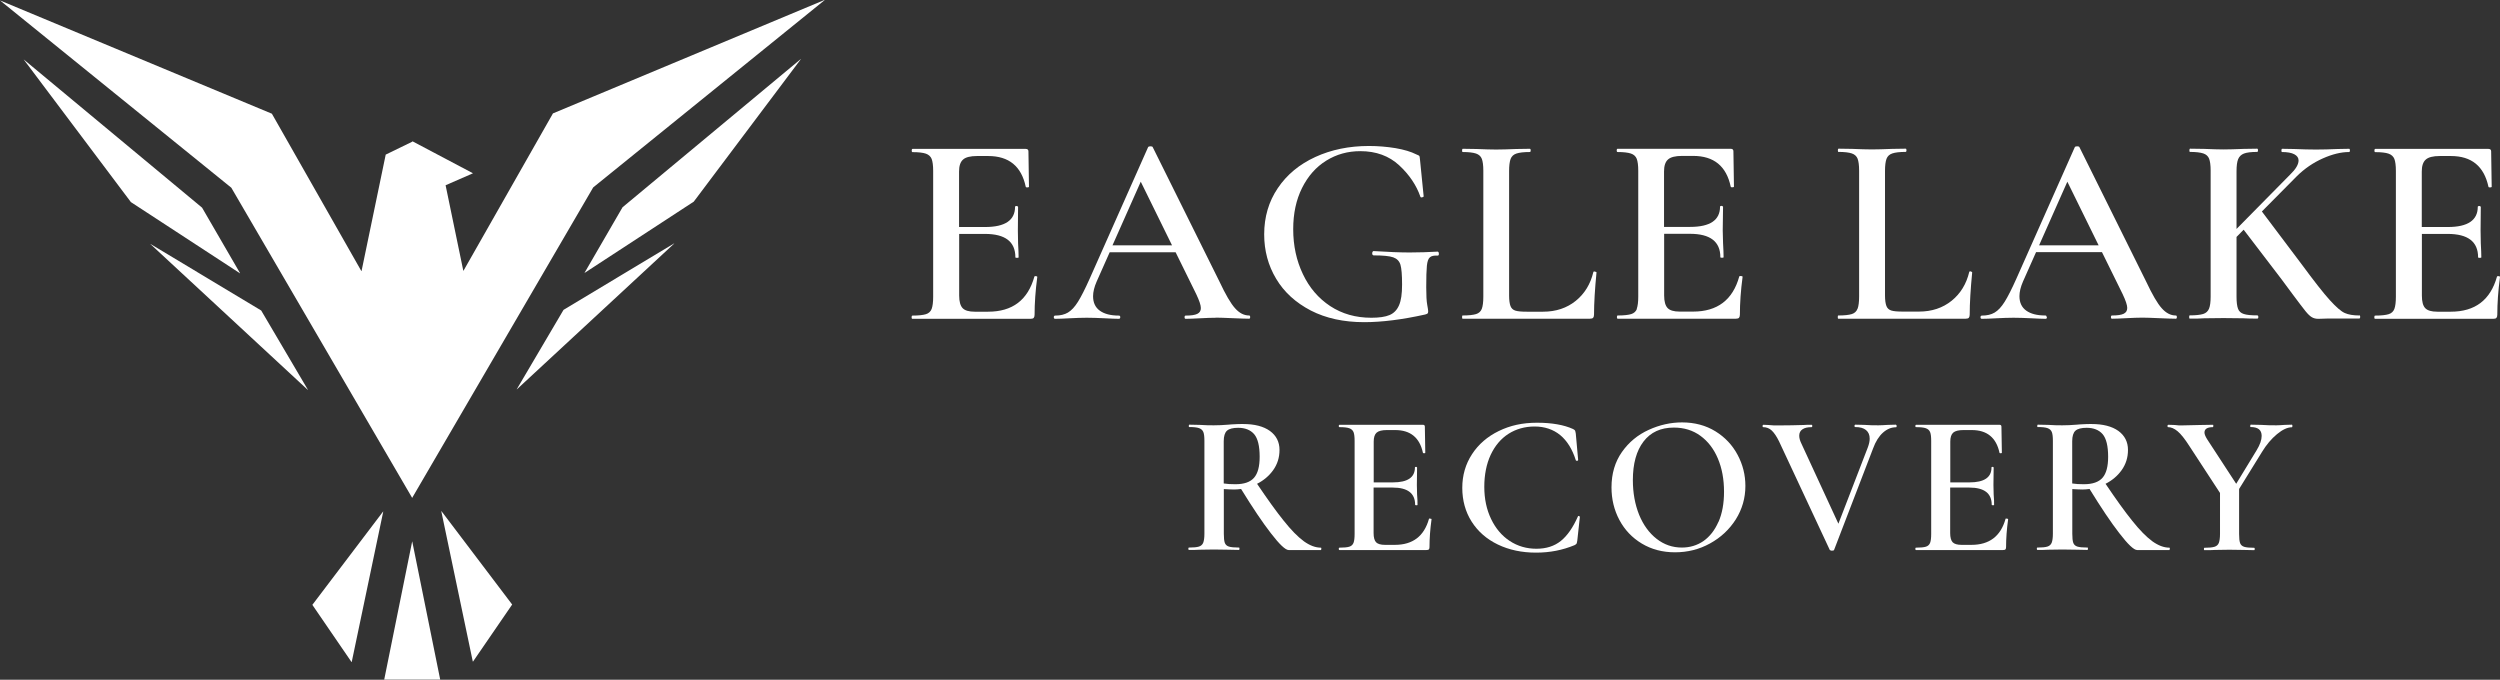
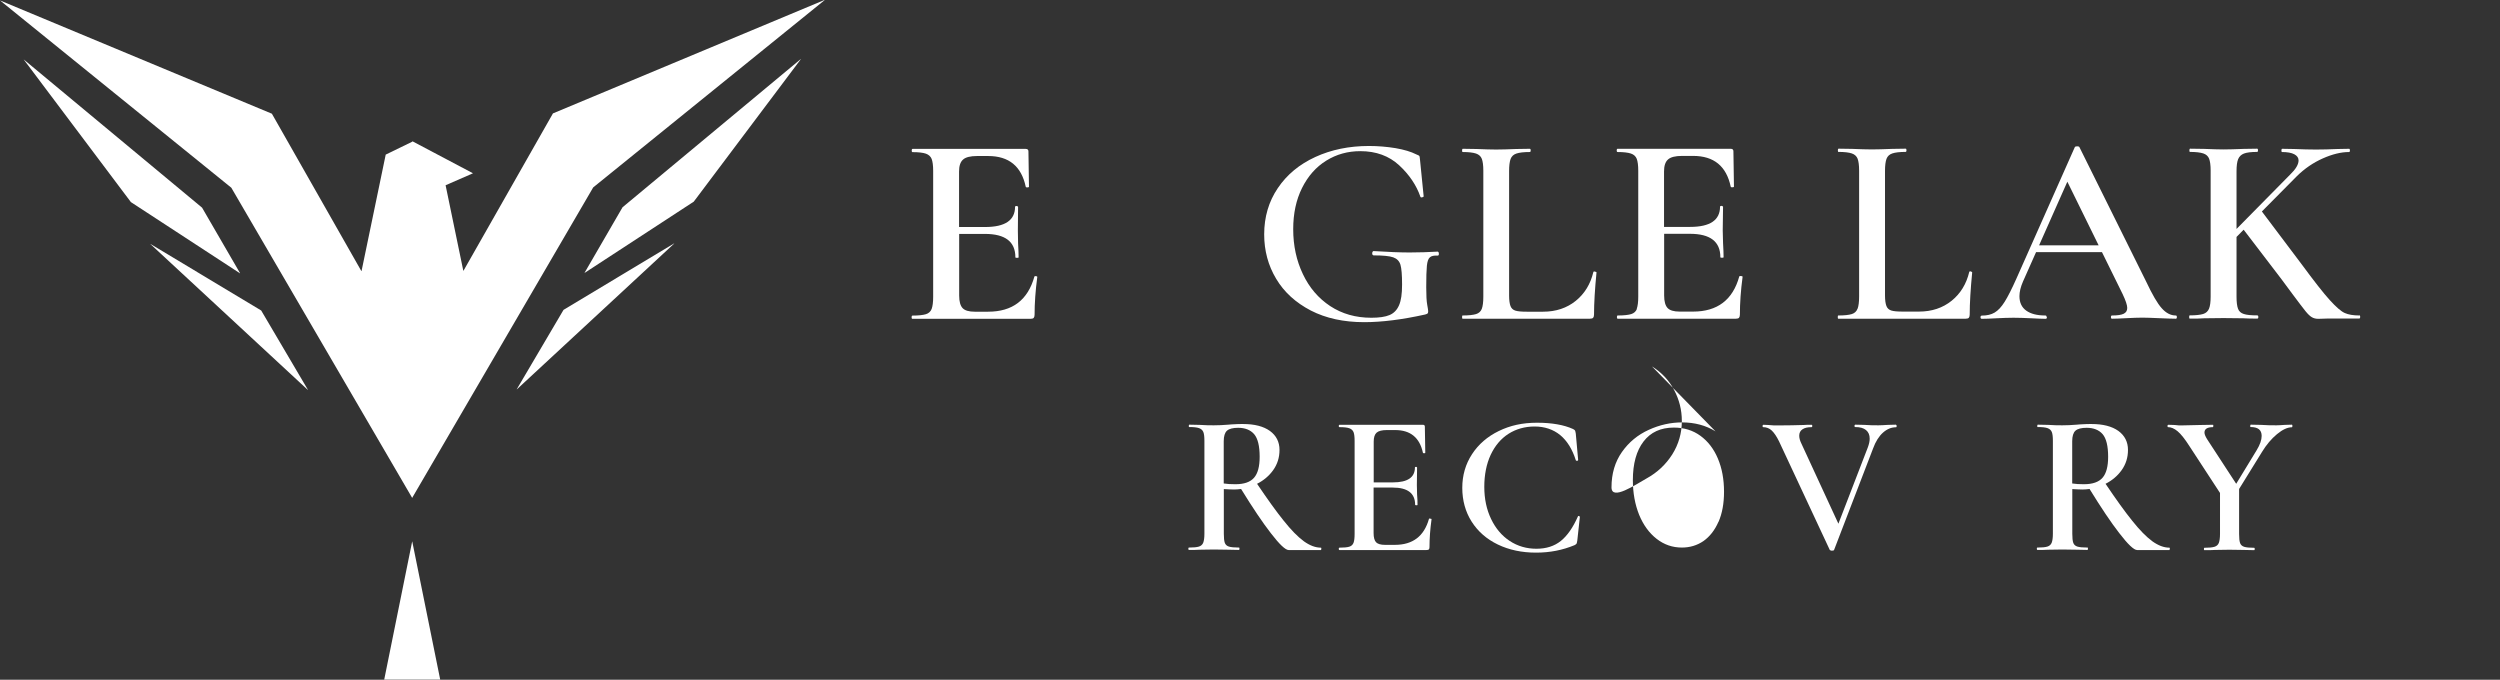
<svg xmlns="http://www.w3.org/2000/svg" id="Layer_1" width="231.71" height="63" viewBox="0 0 231.71 63">
  <rect x="0" y="0" width="231.71" height="63" fill="#333333" stroke="none" />
  <defs>
    <style>.cls-1{fill:#fff;}</style>
  </defs>
  <path class="cls-1" d="M96,25.59c-.08,0-.13.02-.13.05-.61,2.17-2.03,3.25-4.29,3.25h-1.24c-.54,0-.91-.11-1.12-.33s-.32-.61-.32-1.16v-5.72h2.39c1.88,0,2.82.72,2.82,2.17,0,.03.05.05.15.05s.15-.02.15-.05c0-.34-.02-.77-.05-1.31l-.02-1.18.02-2.19s-.05-.08-.14-.08-.14.03-.14.08c0,1.24-.92,1.87-2.77,1.87h-2.42v-5.14c0-.52.12-.89.37-1.11.24-.22.68-.33,1.3-.33h1.03c1.92,0,3.08.95,3.48,2.85.02.05.07.07.16.06.09,0,.14-.03.14-.06l-.05-3.28c0-.15-.08-.23-.25-.23h-10.49c-.05,0-.08.05-.08.15s.02.15.08.15c.55,0,.97.05,1.23.14s.45.26.54.49c.09.24.14.6.14,1.11v11.67c0,.5-.05.88-.14,1.12-.09.24-.27.41-.53.49s-.68.13-1.25.13c-.05,0-.08.05-.08.15s.02.15.08.15h10.94c.15,0,.25-.03.3-.09s.08-.16.08-.29c0-1.06.08-2.23.25-3.5,0-.05-.06-.08-.18-.08h.04Z" />
-   <path class="cls-1" d="M112.69,29.44c.32,0,.83.02,1.54.05.71.03,1.22.05,1.54.05.07,0,.1-.05.1-.15s-.03-.15-.1-.15c-.47,0-.9-.22-1.3-.67-.4-.44-.88-1.27-1.45-2.48l-6.18-12.45c-.02-.05-.08-.08-.2-.08s-.19.02-.23.08l-5.42,12.2c-.42.94-.78,1.65-1.08,2.13-.3.48-.61.81-.93,1s-.71.28-1.18.28c-.08,0-.13.05-.13.15s.04.15.13.15c.35,0,.8-.02,1.34-.05.6-.03,1.13-.05,1.59-.05s1.02.02,1.66.05c.57.03,1.01.05,1.31.05.08,0,.13-.05.13-.15s-.04-.15-.13-.15c-.76,0-1.34-.15-1.76-.45-.42-.3-.63-.75-.63-1.34,0-.4.11-.86.33-1.36l1.21-2.72h6.11l1.91,3.88c.29.61.43,1.03.43,1.29s-.11.43-.33.54-.58.16-1.08.16c-.07,0-.1.05-.1.15s.03.15.1.15c.32,0,.76-.02,1.34-.05.57-.03,1.07-.05,1.49-.05h-.03ZM103.11,22.74l2.62-5.9,2.9,5.9h-5.52Z" />
  <path class="cls-1" d="M133.28,23.32c-.91.05-1.78.08-2.62.08s-1.96-.04-3.35-.13c-.03,0-.06.02-.09.06-.02.04-.04.09-.04.14,0,.13.05.2.15.2.86,0,1.46.06,1.8.18s.57.35.67.69c.1.34.15.95.15,1.83s-.09,1.48-.28,1.92-.48.74-.88.91c-.4.17-.97.25-1.69.25-1.45,0-2.71-.36-3.81-1.08-1.09-.72-1.94-1.71-2.53-2.96-.6-1.25-.9-2.64-.9-4.17,0-1.44.27-2.72.82-3.82s1.29-1.94,2.24-2.53c.95-.59,2-.88,3.16-.88,1.46,0,2.66.44,3.6,1.31.94.87,1.6,1.85,1.97,2.92.02.05.07.07.16.05s.14-.05.14-.1l-.33-3.3c-.02-.23-.04-.37-.06-.42-.02-.04-.12-.1-.29-.16-.49-.25-1.13-.44-1.93-.58-.8-.13-1.62-.2-2.46-.2-1.83,0-3.49.34-4.97,1.02s-2.64,1.64-3.48,2.89c-.84,1.24-1.26,2.67-1.26,4.28,0,1.51.37,2.89,1.11,4.12.74,1.24,1.81,2.21,3.21,2.94,1.4.72,3.05,1.08,4.95,1.08,1.65,0,3.53-.24,5.65-.71.12-.03.19-.07.23-.1.03-.03.05-.1.05-.2,0-.08-.03-.29-.09-.61s-.09-.86-.09-1.61c0-.94.02-1.61.06-2s.13-.66.28-.78c.14-.13.38-.18.72-.16.08,0,.12-.06.11-.18,0-.12-.05-.18-.11-.18h.03Z" />
  <path class="cls-1" d="M147.89,25.2s-.08-.04-.11-.04c-.07,0-.1.02-.1.05-.27,1.13-.82,2.02-1.64,2.68-.82.66-1.83,1-3.02,1h-1.51c-.49,0-.84-.03-1.06-.1s-.37-.21-.45-.42c-.08-.21-.13-.53-.13-.97v-11.55c0-.5.05-.88.14-1.12s.27-.41.54-.5c.27-.09.68-.14,1.24-.14.05,0,.08-.05.08-.15s-.03-.15-.08-.15l-1.26.02c-.74.03-1.36.05-1.87.05-.47,0-1.08-.02-1.81-.05l-1.29-.02s-.05.05-.05.15.02.15.05.15c.55,0,.97.05,1.24.14s.45.26.54.49c.09.24.14.6.14,1.11v11.67c0,.5-.05.88-.14,1.12-.09.24-.27.41-.53.49s-.68.13-1.25.13c-.03,0-.05.05-.05.15s.02.15.05.15h11.8c.15,0,.25-.03.3-.09s.08-.16.08-.29c0-1.06.08-2.36.23-3.91,0-.02-.02-.04-.06-.06h-.02Z" />
  <path class="cls-1" d="M151.72,28.62c-.09.24-.27.41-.53.49s-.68.13-1.25.13c-.05,0-.08.05-.08.15s.03.15.08.15h10.94c.15,0,.25-.03.3-.09s.08-.16.08-.29c0-1.06.08-2.23.25-3.5,0-.05-.06-.08-.18-.08-.08,0-.13.02-.13.05-.6,2.17-2.03,3.25-4.28,3.25h-1.24c-.54,0-.91-.11-1.12-.33-.21-.22-.32-.61-.32-1.16v-5.72h2.39c1.88,0,2.82.72,2.82,2.17,0,.03.05.05.15.05s.15-.02.15-.05c0-.34-.02-.77-.05-1.31l-.03-1.18.03-2.19s-.05-.08-.14-.08-.14.03-.14.08c0,1.24-.92,1.87-2.77,1.87h-2.42v-5.14c0-.52.12-.89.37-1.11.24-.22.68-.33,1.3-.33h1.03c1.92,0,3.08.95,3.48,2.85.02.05.07.07.16.06.09,0,.14-.03.14-.06l-.05-3.28c0-.15-.08-.23-.25-.23h-10.49c-.05,0-.08.05-.08.15s.03.15.08.15c.55,0,.97.05,1.24.14s.45.26.54.49c.09.24.14.6.14,1.11v11.67c0,.5-.05.88-.14,1.12h.02Z" />
  <path class="cls-1" d="M172.16,28.62c-.09.24-.27.41-.53.49s-.68.13-1.25.13c-.03,0-.05.05-.05.15s.02.15.05.15h11.8c.15,0,.25-.03.3-.09s.08-.16.08-.29c0-1.06.08-2.36.23-3.91,0-.02-.02-.04-.06-.06-.04-.03-.08-.04-.11-.04-.07,0-.1.02-.1.05-.27,1.13-.82,2.02-1.64,2.68-.82.66-1.83,1-3.02,1h-1.51c-.49,0-.84-.03-1.06-.1s-.37-.21-.45-.42c-.08-.21-.13-.53-.13-.97v-11.55c0-.5.05-.88.14-1.12s.27-.41.54-.5c.27-.09.68-.14,1.23-.14.05,0,.08-.05.08-.15s-.02-.15-.08-.15l-1.26.02c-.74.03-1.36.05-1.87.05-.47,0-1.08-.02-1.81-.05l-1.29-.02s-.05.05-.05.15.02.15.05.15c.55,0,.97.05,1.24.14s.45.26.54.49c.09.24.14.6.14,1.11v11.67c0,.5-.05.88-.14,1.12h-.01Z" />
  <path class="cls-1" d="M189.69,29.39c0-.1-.04-.15-.13-.15-.76,0-1.34-.15-1.76-.45-.42-.3-.63-.75-.63-1.34,0-.4.11-.86.33-1.36l1.21-2.72h6.11l1.91,3.88c.29.61.43,1.03.43,1.29s-.11.43-.33.54-.58.16-1.08.16c-.07,0-.1.05-.1.15s.03.15.1.15c.32,0,.76-.02,1.34-.05.57-.03,1.07-.05,1.49-.05.32,0,.83.02,1.54.05.71.03,1.22.05,1.54.05.07,0,.1-.05.1-.15s-.03-.15-.1-.15c-.47,0-.9-.22-1.3-.67-.4-.44-.88-1.27-1.45-2.48l-6.18-12.45c-.02-.05-.08-.08-.2-.08s-.19.02-.23.08l-5.42,12.2c-.42.94-.78,1.65-1.08,2.13s-.61.81-.93,1c-.32.19-.71.28-1.18.28-.08,0-.13.05-.13.15s.04.15.13.15c.35,0,.8-.02,1.34-.05.6-.03,1.13-.05,1.59-.05s1.02.02,1.66.05c.57.03,1.01.05,1.31.05.08,0,.13-.05.13-.15h-.03ZM194.51,22.74h-5.52l2.62-5.9,2.9,5.9h0Z" />
  <path class="cls-1" d="M218.68,29.24c-.57,0-1.03-.08-1.36-.23-.34-.15-.8-.55-1.39-1.2-.59-.65-1.45-1.75-2.6-3.31l-3.69-4.9,3.24-3.27c.72-.71,1.53-1.26,2.41-1.65.88-.39,1.69-.59,2.43-.59.05,0,.08-.05.08-.15s-.02-.15-.08-.15l-1.08.02c-.67.03-1.34.05-1.99.05-.6,0-1.28-.02-2.02-.05l-1.13-.02s-.05.05-.05.15.02.15.05.15c.5,0,.89.07,1.15.21s.39.33.39.57c0,.37-.26.81-.78,1.31l-4.97,5.04v-5.35c0-.5.05-.88.15-1.12.1-.24.28-.42.54-.52.26-.1.67-.15,1.22-.15.05,0,.08-.05.08-.15s-.02-.15-.08-.15l-1.26.02c-.74.03-1.36.05-1.87.05-.44,0-1.03-.02-1.76-.05l-1.34-.02s-.05.05-.05.15.02.15.05.15c.55,0,.97.05,1.24.14s.45.26.54.49c.09.24.14.6.14,1.11v11.67c0,.5-.05.88-.15,1.12-.1.24-.28.41-.54.49s-.68.13-1.25.13c-.03,0-.05.05-.05.15s.02.15.05.15c.57,0,1.02,0,1.34-.03l1.79-.02,1.84.02c.32.02.75.03,1.29.03.07,0,.1-.05.1-.15s-.03-.15-.1-.15c-.57,0-.99-.04-1.25-.13-.26-.08-.44-.24-.53-.48s-.14-.61-.14-1.13v-5.53l.66-.67,3.5,4.58,1.03,1.39c.59.79.99,1.32,1.21,1.59s.41.45.58.55c.17.1.37.15.6.15l.98-.03h2.82c.05,0,.08-.05.08-.15s-.03-.15-.08-.15v.02Z" />
-   <path class="cls-1" d="M231.56,25.59c-.08,0-.13.02-.13.05-.61,2.17-2.03,3.25-4.29,3.25h-1.24c-.54,0-.91-.11-1.12-.33-.21-.22-.31-.61-.31-1.16v-5.72h2.39c1.88,0,2.82.72,2.82,2.17,0,.03.05.05.15.05s.15-.02.15-.05c0-.34-.02-.77-.05-1.31l-.02-1.18.02-2.19s-.05-.08-.14-.08-.14.03-.14.08c0,1.24-.92,1.87-2.77,1.87h-2.42v-5.14c0-.52.12-.89.37-1.11.24-.22.68-.33,1.3-.33h1.03c1.92,0,3.07.95,3.48,2.85.02.05.07.07.16.06.09,0,.14-.03.14-.06l-.05-3.28c0-.15-.08-.23-.25-.23h-10.49c-.05,0-.08.05-.08.15s.02.15.08.15c.55,0,.97.05,1.23.14s.45.26.54.49c.09.24.14.6.14,1.11v11.67c0,.5-.05.88-.14,1.12-.09.24-.27.41-.53.49s-.68.13-1.25.13c-.05,0-.08.05-.08.15s.02.15.08.15h10.94c.15,0,.25-.03.3-.09s.08-.16.08-.29c0-1.06.08-2.23.25-3.5,0-.05-.06-.08-.18-.08h.03Z" />
  <path class="cls-1" d="M120.84,50.16c-.55-.4-1.17-1.03-1.87-1.91-.67-.83-1.49-1.97-2.46-3.41.61-.31,1.11-.73,1.49-1.26.4-.56.59-1.18.59-1.88,0-.74-.3-1.33-.89-1.76-.6-.43-1.43-.64-2.49-.64-.28,0-.54,0-.77.02-.23,0-.42.03-.59.04-.48.04-.93.06-1.34.06-.33,0-.77,0-1.32-.04l-.97-.02s-.04.04-.04.11.01.11.04.11c.41,0,.71.03.91.1.2.07.33.19.4.36.07.17.1.45.1.82v8.61c0,.37-.04.65-.11.83s-.21.3-.4.36-.5.09-.92.09c-.04,0-.06.04-.06.11s.02.11.06.11c.41,0,.73,0,.97-.02l1.34-.02,1.36.02c.23,0,.56.02.97.02.02,0,.04-.04.04-.11s-.01-.11-.04-.11c-.43,0-.75-.03-.94-.09s-.32-.18-.38-.35-.09-.45-.09-.84v-4.14c.37.02.69.04.95.04.22,0,.44-.02.65-.05,1.07,1.74,1.99,3.11,2.76,4.1.8,1.04,1.35,1.56,1.65,1.56h2.99s.04-.04.04-.11-.01-.11-.04-.11c-.51,0-1.03-.2-1.58-.59h-.01ZM113.42,44.82v-3.92c0-.47.1-.8.3-.98.2-.18.55-.27,1.04-.27.64,0,1.14.2,1.48.59.34.4.51,1.1.51,2.1,0,.89-.17,1.54-.52,1.94-.35.4-.92.6-1.73.6-.42,0-.78-.02-1.08-.07h0Z" />
  <path class="cls-1" d="M132.53,48.06c-.06,0-.09,0-.09.04-.45,1.6-1.5,2.4-3.16,2.4h-.91c-.4,0-.67-.08-.83-.24-.15-.16-.23-.45-.23-.85v-4.22h1.77c1.39,0,2.08.53,2.08,1.6,0,.02.04.04.11.04s.11,0,.11-.04c0-.25,0-.57-.04-.97l-.02-.87.02-1.62s-.03-.06-.1-.06-.1.02-.1.06c0,.92-.68,1.38-2.04,1.38h-1.78v-3.79c0-.38.09-.66.27-.82s.5-.24.96-.24h.76c1.41,0,2.27.7,2.57,2.1,0,.04.05.05.12.05s.1-.02.1-.05l-.04-2.42c0-.11-.06-.17-.19-.17h-7.73s-.06.04-.06.11.02.11.06.11c.41,0,.71.03.91.1.2.07.33.19.4.36.07.17.1.45.1.82v8.61c0,.37-.03.65-.1.83s-.2.3-.39.36-.5.09-.92.09c-.04,0-.06.04-.06.11s.02.11.06.11h8.07c.11,0,.19-.02.22-.06.04-.04.06-.11.06-.21,0-.78.06-1.64.19-2.58,0-.04-.04-.06-.13-.06h-.02Z" />
  <path class="cls-1" d="M146.36,47.82c-.06,0-.1,0-.11.04-.46,1.04-.99,1.8-1.59,2.28-.6.48-1.35.72-2.26.72s-1.74-.24-2.47-.72-1.31-1.16-1.73-2.04c-.42-.87-.63-1.87-.63-2.98s.2-2.12.59-2.96c.4-.85.95-1.5,1.65-1.95.71-.45,1.52-.68,2.43-.68s1.73.27,2.37.8,1.12,1.31,1.44,2.32c.02.05.07.07.13.06s.09-.04.09-.07l-.22-2.45c-.02-.15-.05-.24-.07-.29-.03-.04-.09-.09-.19-.14-.84-.38-1.95-.58-3.33-.58s-2.5.26-3.55.77c-1.05.51-1.88,1.23-2.48,2.15-.6.92-.9,1.96-.9,3.12s.29,2.22.87,3.13,1.39,1.62,2.43,2.12,2.22.75,3.53.75,2.45-.23,3.57-.69c.1-.05.16-.1.19-.14.02-.04.05-.14.07-.29l.24-2.21s-.03-.04-.09-.06h.02Z" />
-   <path class="cls-1" d="M159,39.98c-.89-.55-1.93-.83-3.1-.83-1.05,0-2.08.23-3.09.69s-1.84,1.14-2.48,2.05-.97,2-.97,3.28c0,1.09.24,2.1.73,3.02.49.92,1.18,1.65,2.08,2.19.9.54,1.92.81,3.08.81s2.25-.27,3.24-.82c1-.55,1.79-1.29,2.39-2.23.59-.94.89-1.98.89-3.1,0-1.02-.24-1.98-.72-2.88s-1.16-1.63-2.05-2.18ZM159.27,48.37c-.34.78-.81,1.37-1.39,1.78-.59.4-1.25.6-2,.6-.87,0-1.65-.27-2.34-.81s-1.23-1.28-1.62-2.23c-.38-.95-.58-2.02-.58-3.21,0-1.52.33-2.72.99-3.58.66-.86,1.59-1.29,2.81-1.29.94,0,1.76.25,2.46.76.7.51,1.24,1.21,1.62,2.11.38.9.57,1.92.57,3.08,0,1.08-.17,2.01-.51,2.79h-.01Z" />
+   <path class="cls-1" d="M159,39.98c-.89-.55-1.93-.83-3.1-.83-1.05,0-2.08.23-3.09.69s-1.84,1.14-2.48,2.05-.97,2-.97,3.28s2.25-.27,3.24-.82c1-.55,1.79-1.29,2.39-2.23.59-.94.89-1.98.89-3.1,0-1.02-.24-1.98-.72-2.88s-1.16-1.63-2.05-2.18ZM159.27,48.37c-.34.78-.81,1.37-1.39,1.78-.59.4-1.25.6-2,.6-.87,0-1.65-.27-2.34-.81s-1.23-1.28-1.62-2.23c-.38-.95-.58-2.02-.58-3.21,0-1.52.33-2.72.99-3.58.66-.86,1.59-1.29,2.81-1.29.94,0,1.76.25,2.46.76.7.51,1.24,1.21,1.62,2.11.38.9.57,1.92.57,3.08,0,1.08-.17,2.01-.51,2.79h-.01Z" />
  <path class="cls-1" d="M175.74,39.36l-.76.02c-.35.02-.64.04-.87.04-.38,0-.82,0-1.32-.04l-.85-.02s-.06.04-.06.11.02.11.06.11c.45,0,.78.09,1.01.28s.34.45.34.8c0,.24-.06.5-.17.8l-2.73,7.08-3.44-7.45c-.12-.25-.19-.48-.19-.71,0-.26.1-.46.3-.59.2-.14.48-.2.85-.2.04,0,.06-.04.06-.11s-.02-.11-.06-.11c-.3,0-.55,0-.74.02-.69.02-1.48.04-2.34.04-.32,0-.63,0-.93-.04l-.48-.02s-.06.04-.06.11.02.11.06.11c.31,0,.58.11.8.32s.45.55.67,1l4.7,10.06s.08.07.2.07.19-.03.2-.07l3.62-9.42c.23-.63.54-1.12.91-1.45.37-.33.77-.5,1.21-.5.04,0,.06-.04.06-.11s-.02-.11-.06-.11v-.02Z" />
-   <path class="cls-1" d="M185.97,48.06c-.06,0-.09,0-.09.04-.45,1.6-1.5,2.4-3.16,2.4h-.91c-.4,0-.67-.08-.83-.24-.15-.16-.23-.45-.23-.85v-4.22h1.77c1.39,0,2.08.53,2.08,1.6,0,.02.04.04.11.04s.11,0,.11-.04c0-.25,0-.57-.04-.97l-.02-.87.02-1.62s-.03-.06-.1-.06-.1.02-.1.06c0,.92-.68,1.38-2.04,1.38h-1.78v-3.79c0-.38.09-.66.27-.82.18-.16.5-.24.96-.24h.76c1.41,0,2.27.7,2.57,2.1,0,.04.05.05.12.05s.1-.02.1-.05l-.04-2.42c0-.11-.06-.17-.19-.17h-7.73s-.06.04-.06.11.02.11.06.11c.41,0,.71.03.91.1s.33.19.4.36c.07.17.1.45.1.82v8.61c0,.37-.03.65-.1.83s-.2.3-.39.36-.5.09-.92.09c-.04,0-.06.04-.06.11s.02.11.06.11h8.07c.11,0,.19-.02.22-.06.04-.04.06-.11.06-.21,0-.78.06-1.64.19-2.58,0-.04-.04-.06-.13-.06h-.02Z" />
  <path class="cls-1" d="M199.48,50.16c-.55-.4-1.17-1.03-1.87-1.91-.67-.83-1.49-1.97-2.46-3.41.61-.31,1.11-.73,1.49-1.26.4-.56.59-1.18.59-1.88,0-.74-.3-1.33-.89-1.76-.6-.43-1.43-.64-2.49-.64-.28,0-.54,0-.77.02-.23,0-.42.03-.59.04-.48.04-.93.06-1.34.06-.33,0-.77,0-1.32-.04l-.97-.02s-.04.04-.04.11,0,.11.04.11c.41,0,.71.03.91.1s.33.19.4.36c.07.17.1.45.1.82v8.61c0,.37-.04.65-.11.83s-.21.3-.4.36c-.19.06-.5.09-.92.09-.04,0-.06.04-.06.11s.02.11.06.11c.41,0,.73,0,.97-.02l1.34-.02,1.36.02c.23,0,.56.02.97.02.02,0,.04-.04.04-.11s0-.11-.04-.11c-.43,0-.75-.03-.94-.09s-.32-.18-.38-.35-.09-.45-.09-.84v-4.14c.37.02.69.04.95.04.22,0,.44-.02.65-.05,1.07,1.74,1.99,3.11,2.76,4.1.8,1.04,1.35,1.56,1.65,1.56h2.99s.04-.04.04-.11,0-.11-.04-.11c-.51,0-1.03-.2-1.58-.59h0ZM192.06,44.82v-3.92c0-.47.1-.8.3-.98s.55-.27,1.04-.27c.64,0,1.14.2,1.48.59.34.4.51,1.1.51,2.1,0,.89-.17,1.54-.52,1.94-.35.4-.92.6-1.73.6-.42,0-.78-.02-1.08-.07h0Z" />
  <path class="cls-1" d="M212.45,39.36l-.69.02c-.3.02-.55.04-.76.04-.43,0-.91,0-1.43-.04l-.97-.02s-.04.04-.04.11,0,.11.04.11c.68,0,1.02.27,1.02.82,0,.37-.15.81-.46,1.32l-1.9,3.12-2.7-4.14c-.16-.26-.24-.46-.24-.61,0-.33.26-.5.78-.5.02,0,.04-.04.04-.11s0-.11-.04-.11l-1.17.02c-.77.02-1.36.04-1.77.04-.12,0-.32,0-.6-.04l-.61-.02s-.06.04-.06.11.02.11.06.11c.28,0,.58.13.88.38s.67.71,1.09,1.37l2.84,4.35v3.8c0,.37-.04.65-.11.83s-.21.3-.41.36-.51.09-.93.09c-.03,0-.04.04-.04.11s0,.11.04.11c.41,0,.74,0,.98-.02l1.34-.02,1.36.02c.22,0,.53.02.93.02.04,0,.06-.04.06-.11s-.02-.11-.06-.11c-.42,0-.73-.03-.92-.09s-.32-.18-.38-.35-.09-.45-.09-.84v-4.17l2.12-3.43c.41-.67.87-1.22,1.39-1.65s.98-.64,1.39-.64c.02,0,.04-.04.04-.11s0-.11-.04-.11l.02-.02Z" />
  <path class="cls-1" d="M38.21,46.17v-.04l16.77-28.76h0L76.42.02s0-.02-.01-.02l-25.16,10.51h0l-8.29,14.58h-.02l-1.64-7.92h0l2.52-1.1v-.02l-5.6-2.96v.04l-2.47,1.2h0l-2.24,10.79s0,.01-.02,0l-8.29-14.58h0L0,.04h0s21.44,17.36,21.44,17.36h0l16.77,28.76h0Z" />
  <path class="cls-1" d="M18.72,19.24L2.21,5.52s-.02,0,0,.01l9.92,13.2h0l10.11,6.6s.02,0,.01-.01l-3.52-6.07h0Z" />
  <path class="cls-1" d="M13.94,22.62l14.58,13.51s.02,0,.02,0l-4.33-7.35h0l-10.25-6.16s-.02,0-.01.02h-.01Z" />
-   <path class="cls-1" d="M32.6,61.35l2.92-13.93s0-.02-.02,0l-6.55,8.64h0s3.63,5.3,3.63,5.3h.02Z" />
  <path class="cls-1" d="M54.19,25.29l10.11-6.6h0l9.92-13.2s0-.02-.01-.01l-16.51,13.73h0l-3.52,6.07s0,.02,0,.01h0Z" />
  <path class="cls-1" d="M47.9,36.09l14.58-13.51s0-.02,0-.02l-10.25,6.16h0l-4.33,7.35s0,.02.02,0h-.01Z" />
-   <path class="cls-1" d="M43.84,61.32l3.63-5.29h0s-6.55-8.65-6.55-8.65h-.02l2.92,13.93s0,0,.02,0h0Z" />
  <path class="cls-1" d="M38.2,50.19l-2.59,12.8h0s5.19,0,5.19,0c0,0,0,0,0,0l-2.59-12.8s-.02,0-.02,0h.01Z" />
</svg>